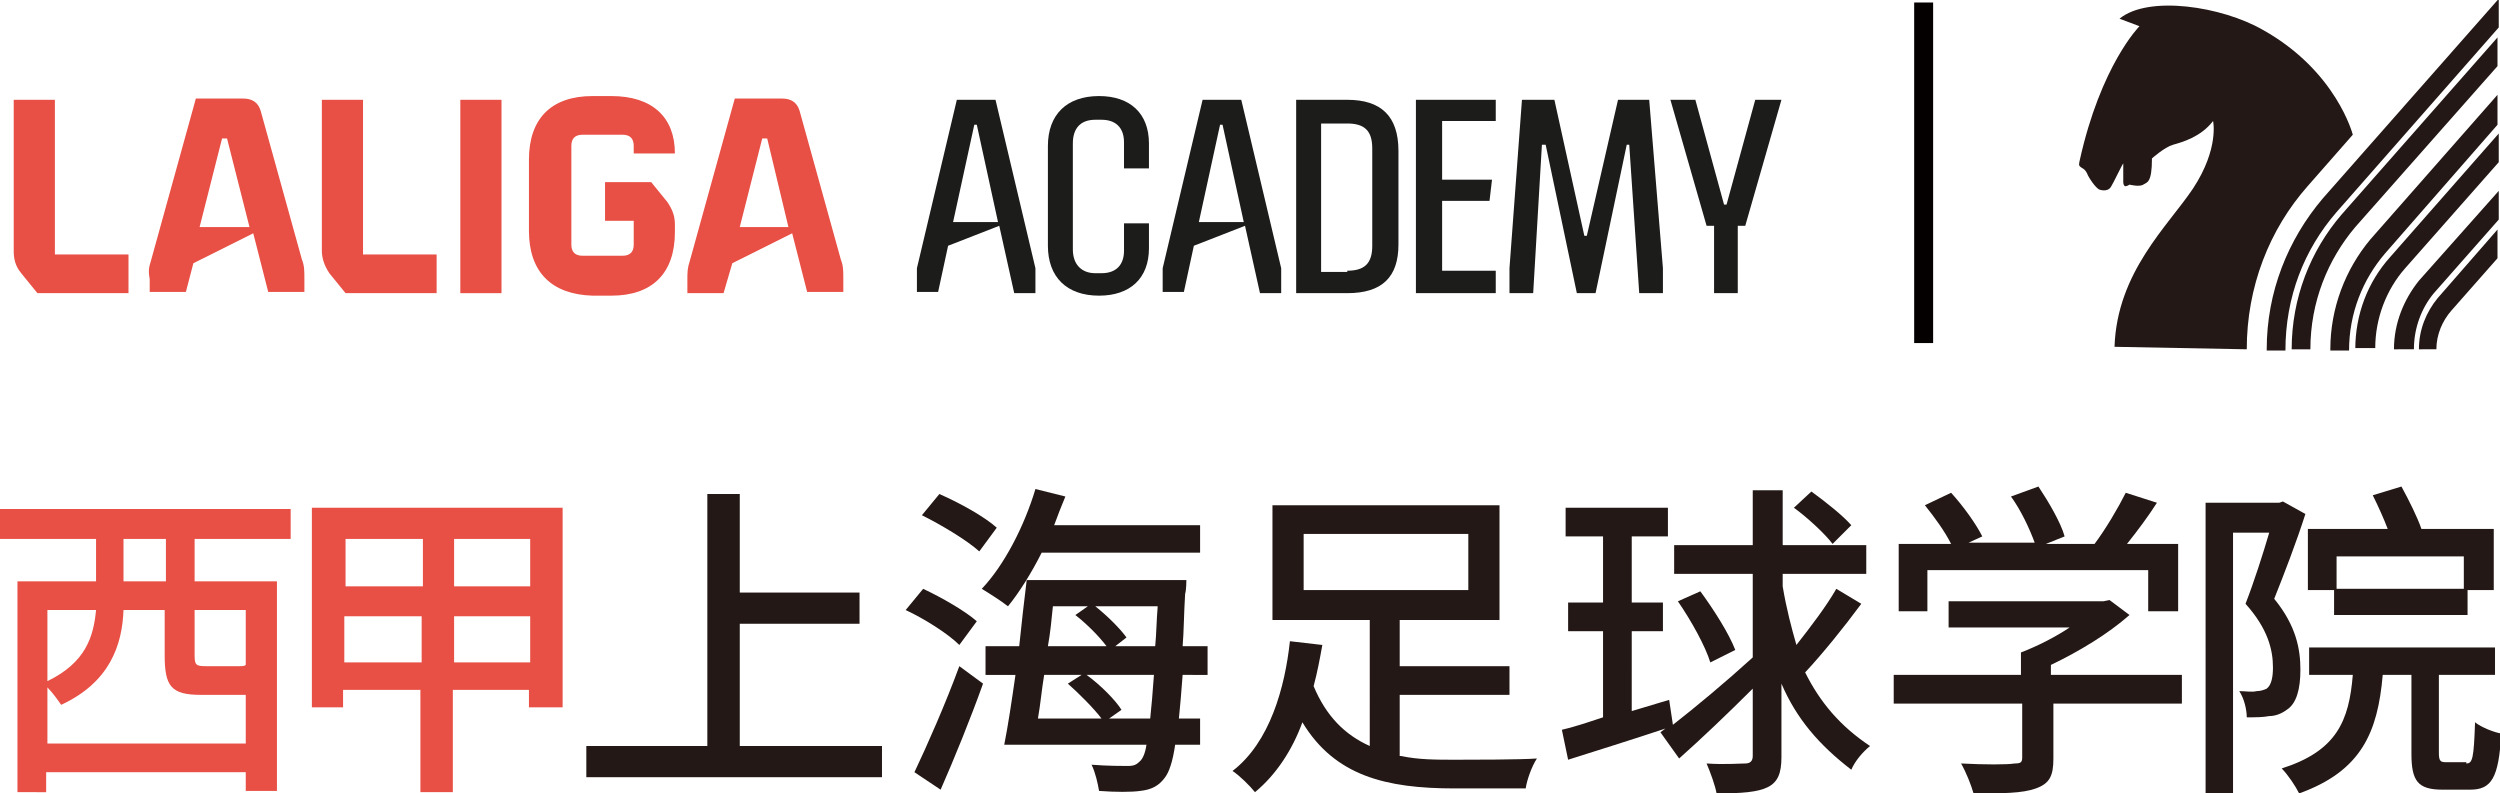
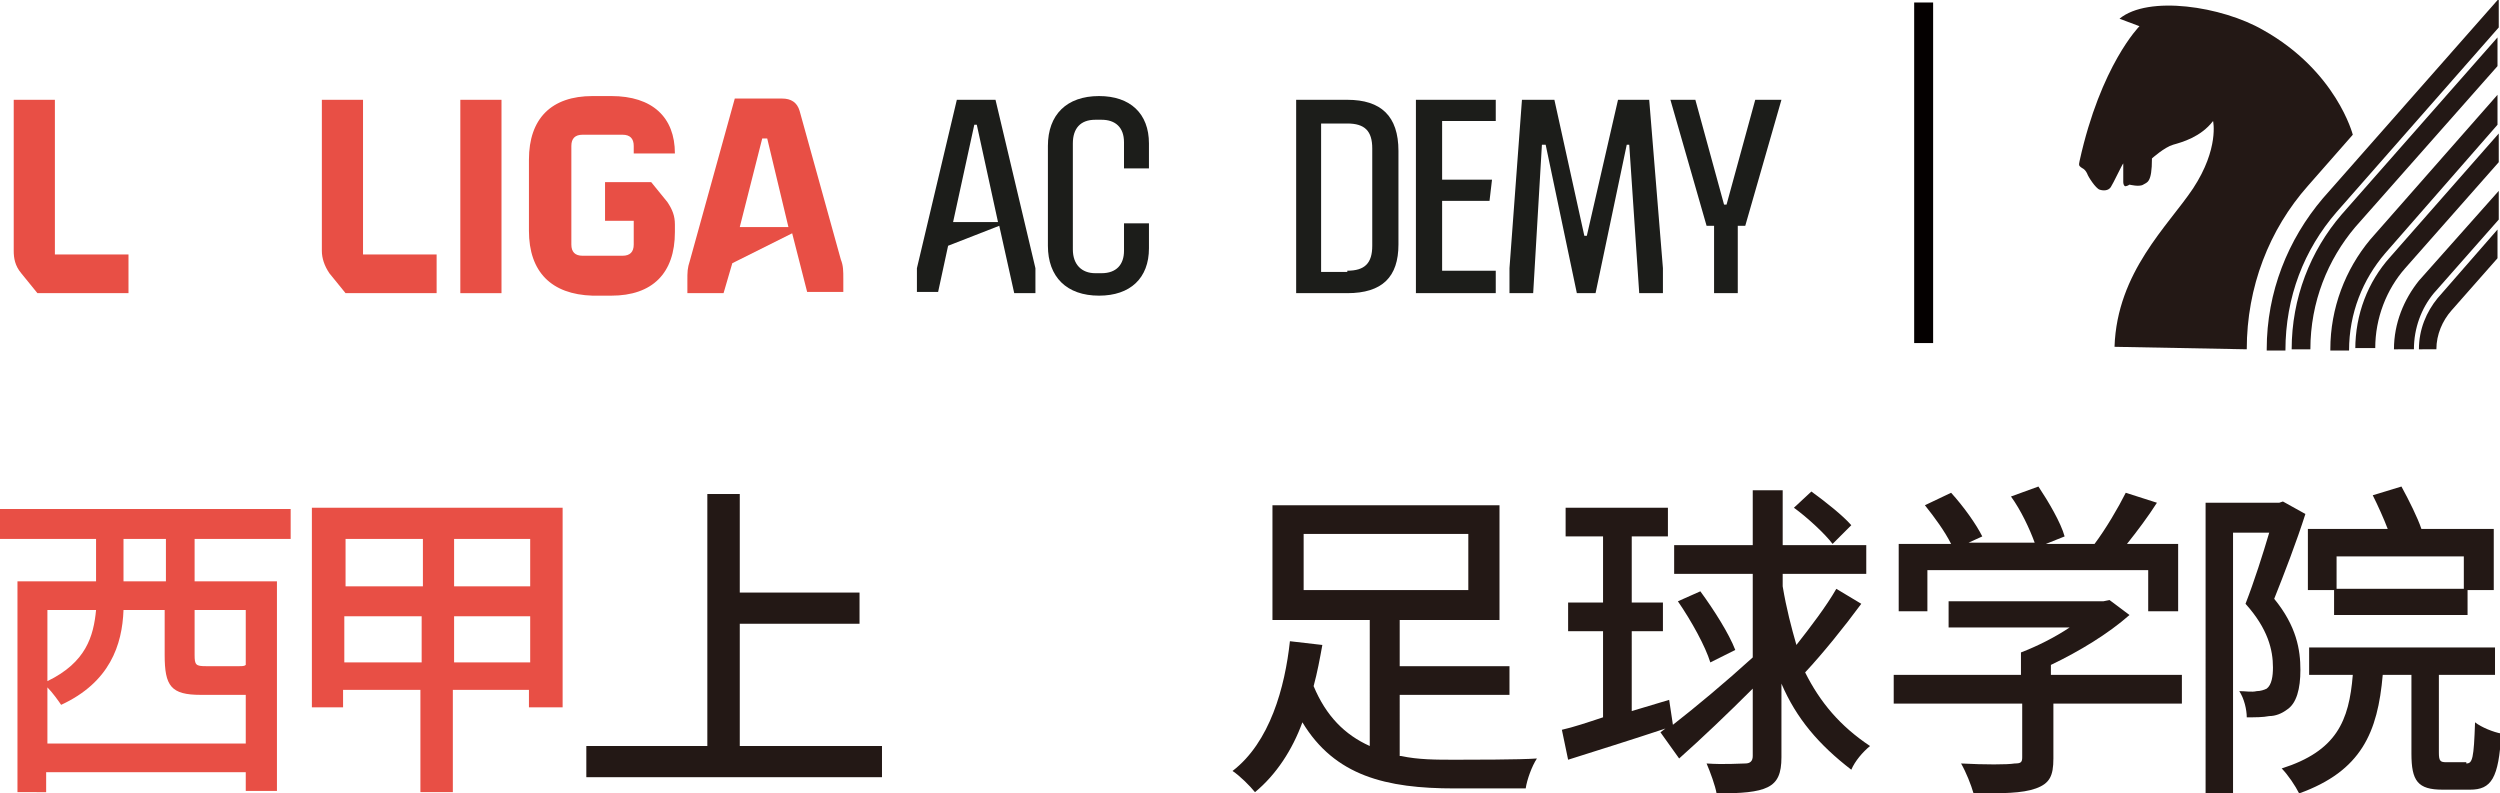
<svg xmlns="http://www.w3.org/2000/svg" version="1.1" id="图层_1" x="0px" y="0px" viewBox="0 0 200.4 63.6" style="enable-background:new 0 0 200.4 63.6;" xml:space="preserve">
  <style type="text/css">
	.st0{fill:none;stroke:#040000;stroke-width:1.519;stroke-miterlimit:10;}
	.st1{fill:#E84F45;}
	.st2{fill:#1C1D1A;}
	.st3{fill:#231815;}
</style>
  <line class="st0" x1="154.2" y1="0.2" x2="154.2" y2="27.5" />
  <path class="st1" d="M1.1,20.1V8h3.3v12.4h5.9v3.1H3l-1.3-1.6C1.2,21.3,1.1,20.7,1.1,20.1" />
-   <path class="st1" d="M12.1,20.9l3.6-13h3.8c0.7,0,1.2,0.3,1.4,1l3.3,11.9c0.2,0.5,0.2,0.9,0.2,1.6v1h-2.9l-1.2-4.7l-4.8,2.4  l-0.6,2.3h-2.9v-1C11.9,21.8,11.9,21.5,12.1,20.9 M20,18.2l-1.8-7.1h-0.4l-1.8,7.1H20z" />
  <path class="st1" d="M25.8,20.1V8h3.3v12.4H35v3.1h-7.3l-1.3-1.6C26,21.3,25.8,20.7,25.8,20.1" />
  <rect x="36.9" y="8" class="st1" width="3.3" height="15.5" />
  <path class="st1" d="M42.4,18.5v-5.7c0-3.3,1.8-5.1,5.1-5.1H49c3.3,0,5.1,1.7,5.1,4.6h-3.3v-0.6c0-0.6-0.3-0.9-0.9-0.9h-3.2  c-0.6,0-0.9,0.3-0.9,0.9v7.9c0,0.6,0.3,0.9,0.9,0.9h3.2c0.6,0,0.9-0.3,0.9-0.9v-1.9h-2.3v-3.1h3.7l1.3,1.6c0.4,0.6,0.6,1.1,0.6,1.8  v0.6c0,3.3-1.8,5.1-5.1,5.1h-1.5C44.2,23.6,42.4,21.8,42.4,18.5" />
  <path class="st1" d="M55.3,20.9l3.6-13h3.8c0.7,0,1.2,0.3,1.4,1l3.3,11.9c0.2,0.5,0.2,0.9,0.2,1.6v1h-2.9l-1.2-4.7l-4.8,2.4L58,23.5  h-2.9v-1C55.1,21.8,55.1,21.5,55.3,20.9 M63.2,18.2l-1.7-7.1h-0.4l-1.8,7.1H63.2z" />
  <path class="st2" d="M84,19.7v-8c0-2.5,1.5-4,4.1-4c2.5,0,4,1.4,4,3.8v2h-2v-2.1c0-1.2-0.7-1.8-1.8-1.8h-0.5c-1.2,0-1.8,0.7-1.8,1.9  V20c0,1.2,0.7,1.9,1.8,1.9h0.5c1.2,0,1.8-0.7,1.8-1.8v-2.2h2v2c0,2.4-1.5,3.8-4,3.8C85.5,23.7,84,22.2,84,19.7" />
-   <path class="st2" d="M93.2,21.5L96.4,8h3.1l3.2,13.5v2h-1.7l-1.2-5.4l-4.1,1.6l-0.8,3.7h-1.7V21.5z M99.7,17.8L98,10h-0.2l-1.7,7.8  H99.7z" />
  <path class="st2" d="M103.9,8h4.1c2.7,0,4.1,1.3,4.1,4.1v7.5c0,2.6-1.3,3.9-4.1,3.9h-4.1V8z M108,21.7c1.4,0,2-0.6,2-2v-7.8  c0-1.4-0.6-2-2-2h-2.1v11.9H108z" />
  <polygon class="st2" points="113.5,8 119.9,8 119.9,9.7 115.6,9.7 115.6,14.4 119.6,14.4 119.4,16.1 115.6,16.1 115.6,21.7   119.9,21.7 119.9,23.5 113.5,23.5 " />
  <polygon class="st2" points="121,21.5 122,8 124.6,8 127,18.9 127.2,18.9 129.7,8 132.2,8 133.3,21.5 133.3,23.5 131.4,23.5   130.6,11.6 130.4,11.6 127.9,23.5 126.4,23.5 123.9,11.6 123.6,11.6 122.9,23.5 121,23.5 " />
  <polygon class="st2" points="133.9,8 135.9,8 138.2,16.4 138.4,16.4 140.7,8 142.8,8 139.9,18.1 139.3,18.1 139.3,23.5 137.4,23.5   137.4,18.1 136.8,18.1 " />
  <path class="st2" d="M73.5,21.5L76.7,8h3.1l3.2,13.5v2h-1.7l-1.2-5.4L76,19.7l-0.8,3.7h-1.7V21.5z M80,17.8L78.3,10h-0.2l-1.7,7.8  H80z" />
  <path class="st3" d="M193.9,28c0-1.6,0.6-3,1.5-4.1l4.8-5.5v2.3l-3.7,4.2c-0.7,0.8-1.2,1.9-1.2,3.1H193.9z" />
  <path class="st3" d="M181.7,28c0-4.6,1.7-8.8,4.5-12.1l14.1-16v2.3L187.3,17c-2.6,3-4.1,6.8-4.1,11.1H181.7z" />
  <path class="st3" d="M183.7,28c0-4.1,1.5-7.9,4-10.8L200.2,3v2.3l-11.4,12.9c-2.2,2.6-3.6,6-3.6,9.8H183.7z" />
  <path class="st3" d="M186.8,28c0-3.3,1.2-6.4,3.2-8.8l10.2-11.6V10l-9,10.3c-1.8,2.1-2.9,4.8-2.9,7.8H186.8z" />
  <path class="st3" d="M188.8,28c0-2.8,1-5.4,2.8-7.4l8.7-9.9v2.3l-7.5,8.5c-1.5,1.7-2.4,4-2.4,6.4H188.8z" />
  <path class="st3" d="M191.9,28c0-2.1,0.8-4,2-5.5l6.4-7.2v2.3l-5.2,5.9c-1,1.2-1.6,2.8-1.6,4.5H191.9z" />
  <path class="st3" d="M180.1,28c0-5,1.8-9.6,4.9-13.1l3.6-4.1c0,0-1.3-5.1-7.2-8.4c-3.3-1.9-9.2-2.8-11.5-0.9l1.6,0.6  c0,0-3.1,3.1-4.8,10.8c-0.1,0.4,0,0.4,0.1,0.5c0.1,0.1,0.3,0.1,0.5,0.5c0.1,0.3,0.7,1.2,1,1.3c0.3,0.1,0.7,0.1,0.9-0.2  c0.2-0.3,0.9-1.8,1-1.9v1.5c0,0,0,0.2,0.1,0.3c0.1,0.1,0.4-0.1,0.4-0.1s0.8,0.2,1.1,0c0.3-0.2,0.7-0.1,0.7-2.1c0,0,1-0.9,1.7-1.1  c0.7-0.2,2.2-0.6,3.2-1.9c0,0,0.5,2.2-1.6,5.4c-2,3-6.1,6.7-6.3,12.7L180.1,28L180.1,28z" />
  <path class="st1" d="M15.6,43.2v3.4h6.6v16.8h-2.5v-1.5h-16v1.6H1.4V46.6h6.3v-3.4H0v-2.4h23.3v2.4H15.6z M19.7,59.7v-4h-0.3h-3.3  c-2.4,0-2.9-0.7-2.9-3.2v-3.6H9.9c-0.1,2.8-1.1,5.8-5,7.6c-0.2-0.3-0.7-1-1.1-1.4v4.5H19.7z M3.8,48.9v5.7c3.1-1.5,3.7-3.6,3.9-5.7  H3.8z M13.3,43.2H9.9v3.4h3.4V43.2z M15.6,48.9v3.6c0,0.8,0.1,0.9,0.9,0.9h2.7c0.2,0,0.4,0,0.5-0.1v-4.4H15.6z" />
  <path class="st1" d="M45.1,40.8v15.9h-2.7v-1.4h-6.1v8.2h-2.6v-8.2h-6.2v1.4h-2.5v-16H45.1z M27.7,47h6.2v-3.8h-6.2V47z M33.8,49.4  h-6.2v3.7h6.2V49.4z M42.5,43.2h-6.1V47h6.1V43.2z M42.5,49.4h-6.1v3.7h6.1V49.4z" />
  <polygon class="st3" points="70.7,59.8 70.7,62.3 47,62.3 47,59.8 56.7,59.8 56.7,39.6 59.3,39.6 59.3,47.5 68.9,47.5 68.9,50   59.3,50 59.3,59.8 " />
-   <path class="st3" d="M76.9,51.7c-0.9-0.9-2.8-2.1-4.3-2.8l1.4-1.7c1.5,0.7,3.4,1.8,4.3,2.6L76.9,51.7z M73.3,61.9  c1-2.1,2.5-5.5,3.6-8.5l1.9,1.4c-1,2.8-2.3,6-3.4,8.5L73.3,61.9z M78.5,44.2c-1-0.9-3-2.1-4.6-2.9l1.4-1.7c1.6,0.7,3.6,1.8,4.6,2.7  L78.5,44.2z M83.5,44.3c-0.8,1.6-1.8,3.2-2.7,4.3c-0.5-0.4-1.6-1.1-2.1-1.4c1.8-1.9,3.4-5,4.3-8l2.4,0.6c-0.3,0.7-0.6,1.5-0.9,2.3  h11.7v2.2H83.5z M94.8,54.1c-0.1,1.4-0.2,2.5-0.3,3.5h1.7v2.1h-2c-0.2,1.4-0.5,2.2-0.8,2.6c-0.5,0.7-1.1,1-2,1.1  c-0.7,0.1-2,0.1-3.3,0c-0.1-0.6-0.3-1.5-0.6-2.1c1.3,0.1,2.4,0.1,2.9,0.1c0.5,0,0.7-0.1,1-0.4c0.2-0.2,0.4-0.6,0.5-1.3H80.5  c0.3-1.5,0.6-3.5,0.9-5.6h-2.4v-2.3h2.7c0.2-1.9,0.4-3.7,0.6-5.3h12.8c0,0,0,0.8-0.1,1.1c-0.1,1.6-0.1,3-0.2,4.2h2v2.3H94.8z   M83.7,54.1c-0.2,1.2-0.3,2.4-0.5,3.5h5.1c-0.6-0.8-1.8-2-2.7-2.8l1.1-0.7H83.7z M84.4,48.6c-0.1,1-0.2,2.1-0.4,3.2h4.7  c-0.6-0.8-1.6-1.8-2.5-2.5l1-0.7H84.4z M92.2,57.6c0.1-0.9,0.2-2.1,0.3-3.5h-5.4c1.1,0.8,2.3,2,2.8,2.8l-1,0.7H92.2z M87.8,48.6  c1,0.8,2,1.8,2.5,2.5l-0.9,0.7h3.2c0.1-1,0.1-2,0.2-3.2H87.8z" />
  <path class="st3" d="M112.3,60.6c1.4,0.3,2.8,0.3,4.4,0.3c1,0,5.2,0,6.5-0.1c-0.4,0.6-0.8,1.7-0.9,2.4h-5.7c-5.5,0-9.6-1-12.2-5.3  c-0.8,2.2-2.1,4.2-3.8,5.6c-0.4-0.5-1.2-1.3-1.8-1.7c3-2.3,4.2-6.7,4.6-10.4l2.6,0.3c-0.2,1.1-0.4,2.2-0.7,3.3  c1,2.4,2.5,3.9,4.5,4.8V49.7H102v-9.2h18.2v9.2h-8v3.7h8.8v2.3h-8.8V60.6z M104.5,47.3h13.2v-4.5h-13.2V47.3z" />
  <path class="st3" d="M149.2,48.4c-1.4,1.9-3.1,4-4.5,5.5c1.2,2.4,2.8,4.3,5.2,5.9c-0.6,0.5-1.2,1.2-1.5,1.9c-2.6-2-4.4-4.1-5.6-6.9  v5.9c0,1.3-0.3,2-1.1,2.4c-0.8,0.4-2.1,0.5-4.1,0.5c-0.1-0.6-0.5-1.7-0.8-2.4c1.4,0.1,2.7,0,3.1,0c0.4,0,0.6-0.2,0.6-0.6v-5.4  c-2,2-4.1,4-5.9,5.6l-1.5-2.1l0.4-0.3c-2.7,0.9-5.6,1.8-7.8,2.5l-0.5-2.4c0.9-0.2,2.1-0.6,3.3-1v-6.9h-2.8v-2.3h2.8v-5.3h-3v-2.3  h8.2v2.3h-2.9v5.3h2.5v2.3h-2.5V57l3-0.9l0.3,2c1.8-1.4,4.2-3.4,6.4-5.4V46h-6.3v-2.3h6.3v-4.4h2.4v4.4h6.7V46h-6.7V47  c0.3,1.8,0.7,3.3,1.1,4.7c1.1-1.4,2.4-3.1,3.2-4.5L149.2,48.4z M136.3,47.4c1.1,1.5,2.3,3.4,2.8,4.7l-2,1c-0.4-1.3-1.5-3.3-2.6-4.9  L136.3,47.4z M146.9,43.6c-0.6-0.8-2-2.1-3.1-2.9l1.4-1.3c1.1,0.8,2.5,1.9,3.2,2.7L146.9,43.6z" />
  <path class="st3" d="M175.1,56.4h-10.5v4.4c0,1.4-0.3,2-1.4,2.4c-1.1,0.4-2.7,0.4-5,0.4c-0.2-0.7-0.6-1.7-1-2.4  c1.9,0.1,3.7,0.1,4.3,0c0.5,0,0.6-0.1,0.6-0.5v-4.3h-10.3v-2.3H162v-1.8c1.3-0.5,2.7-1.2,3.9-2h-9.7v-2.1h12.4l0.5-0.1l1.6,1.2  c-1.7,1.5-4,2.9-6.3,4v0.8h10.5V56.4z M154.5,49h-2.3v-5.4h4.2c-0.5-1-1.3-2.1-2.1-3.1l2.1-1c1,1.1,2,2.5,2.5,3.5l-1.1,0.5h5.3  c-0.4-1.1-1.1-2.6-1.9-3.7l2.2-0.8c0.8,1.2,1.8,2.9,2.1,4l-1.5,0.6h3.9c0.9-1.2,1.9-2.9,2.5-4.1l2.5,0.8c-0.7,1.1-1.6,2.3-2.4,3.3  h4.1V49h-2.4v-3.3h-17.7V49z" />
  <path class="st3" d="M184.8,41.2c-0.7,2.2-1.7,4.8-2.5,6.8c1.8,2.2,2.1,4.1,2.1,5.7c0,1.5-0.3,2.7-1.1,3.2c-0.4,0.3-0.9,0.5-1.4,0.5  c-0.5,0.1-1.1,0.1-1.8,0.1c0-0.6-0.2-1.5-0.6-2.1c0.5,0,1,0.1,1.4,0c0.3,0,0.6-0.1,0.8-0.2c0.4-0.3,0.5-1,0.5-1.7  c0-1.4-0.4-3.1-2.2-5.1c0.7-1.8,1.4-4,1.9-5.7h-2.9v21h-2.2V40.3h5.9l0.3-0.1L184.8,41.2z M197.7,61.2c0.5,0,0.6-0.4,0.7-3.3  c0.5,0.4,1.5,0.8,2.1,0.9c-0.2,3.6-0.8,4.5-2.5,4.5h-2.2c-2,0-2.5-0.7-2.5-2.9v-6.3H191c-0.4,4.6-1.7,7.7-6.7,9.5  c-0.3-0.6-0.9-1.5-1.4-2c4.4-1.4,5.4-3.8,5.7-7.5h-3.5v-2.2h14.9v2.2h-4.5v6.2c0,0.7,0.1,0.8,0.6,0.8H197.7z M187.1,47.3H185v-4.9  h6.4c-0.3-0.8-0.8-1.9-1.2-2.7l2.3-0.7c0.6,1.1,1.3,2.5,1.6,3.4h5.8v4.9h-2.1v2h-10.7V47.3z M187.3,47.2h10.2v-2.6h-10.2V47.2z" />
</svg>